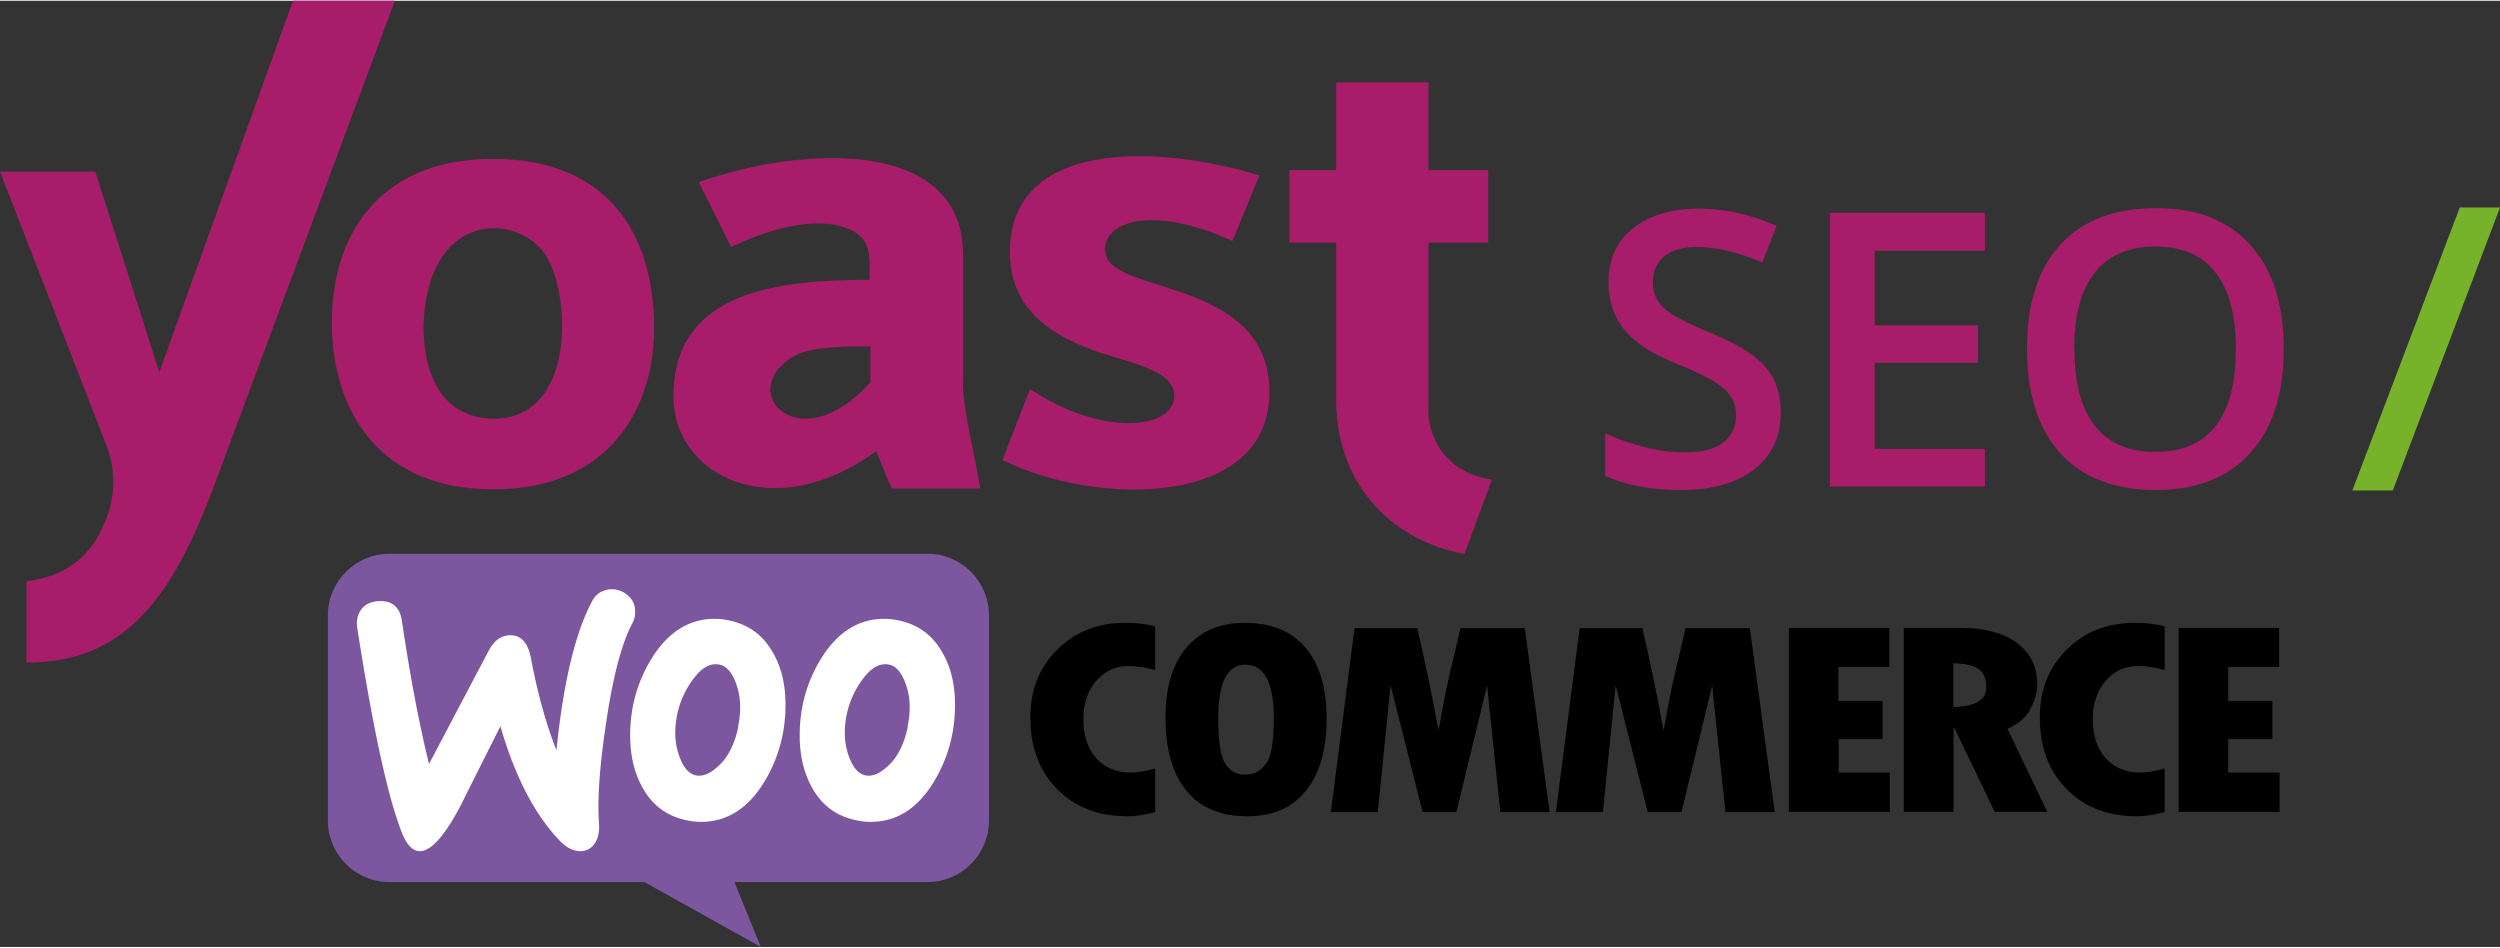
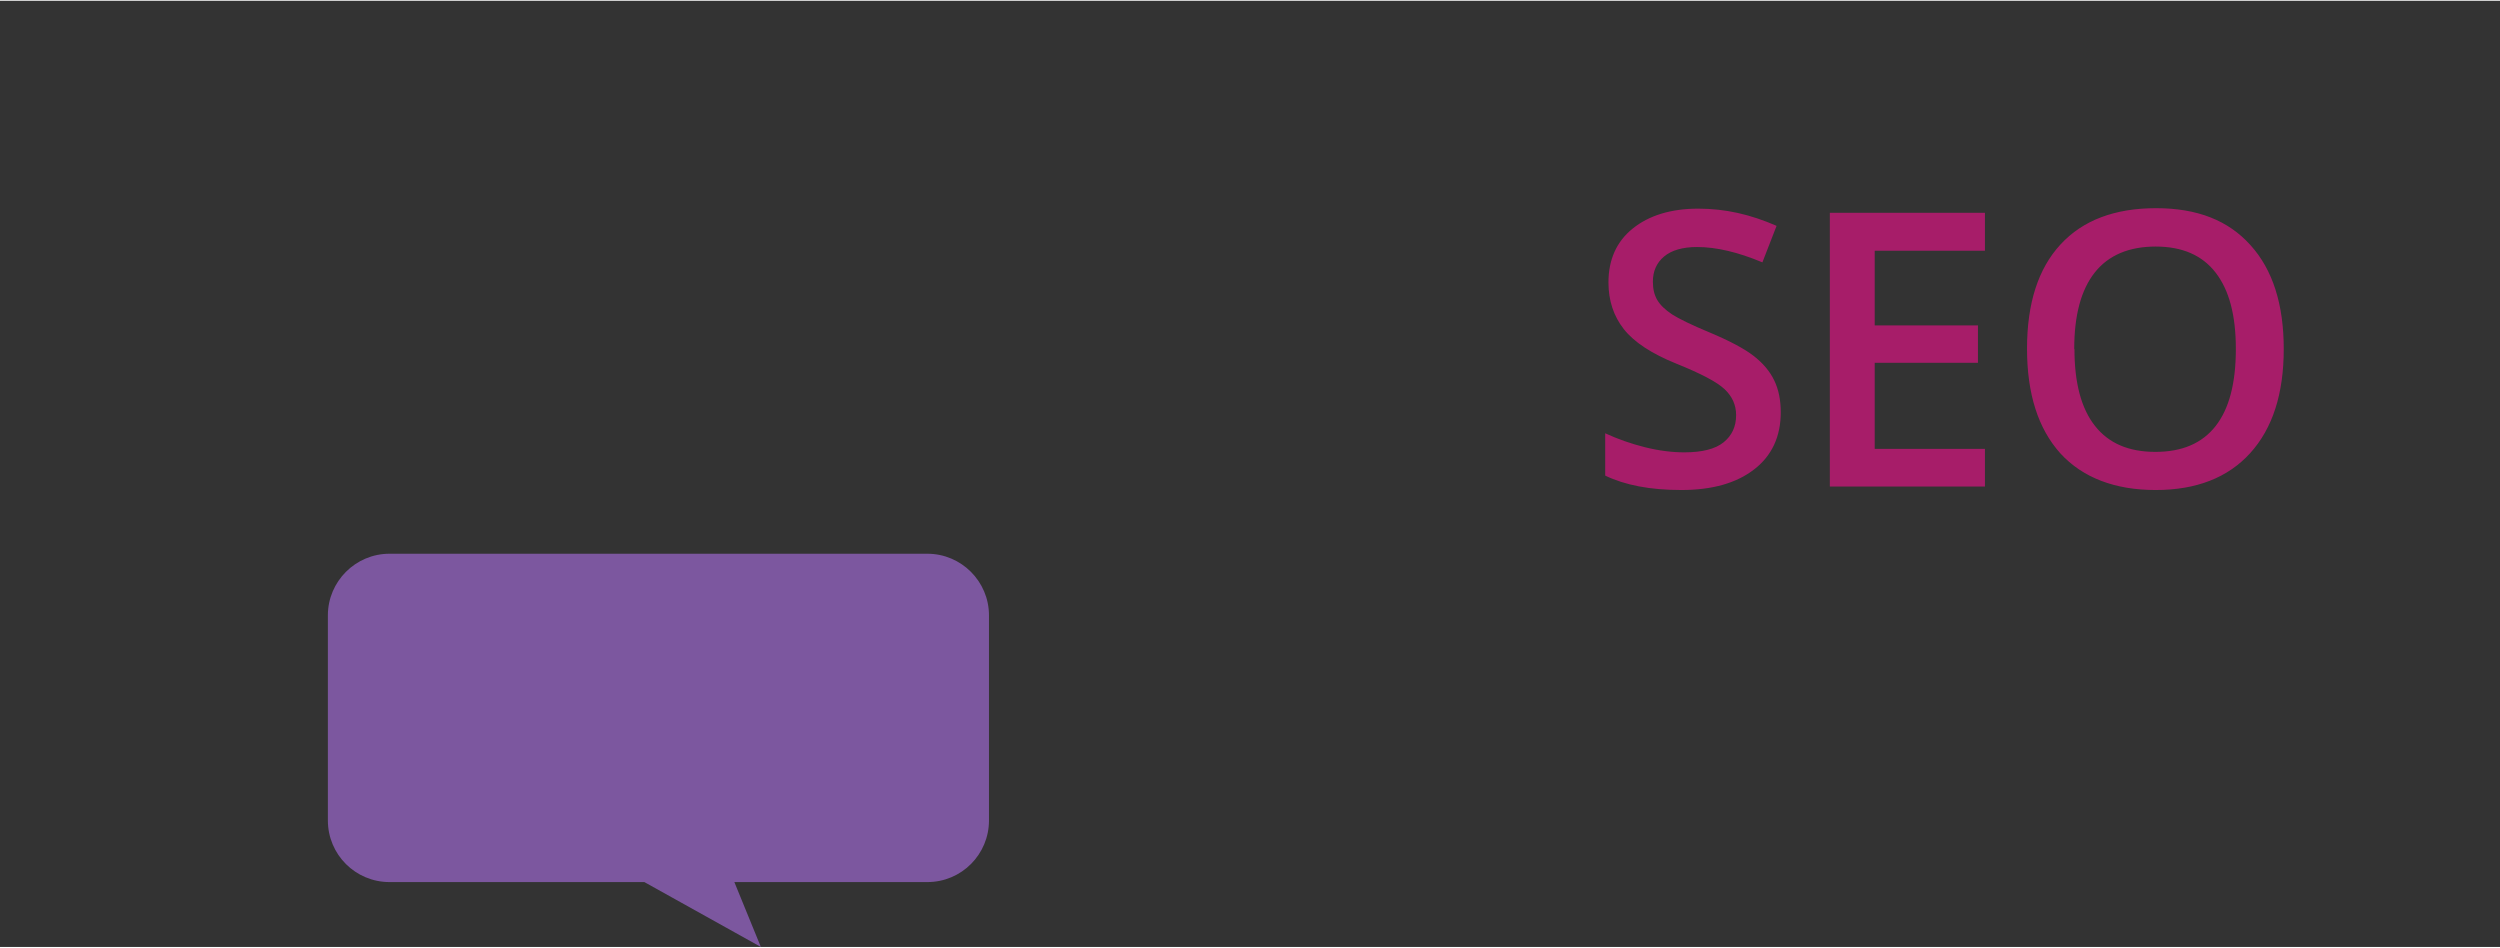
<svg xmlns="http://www.w3.org/2000/svg" width="153" height="58" role="img" aria-hidden="true" focusable="false" viewBox="0 0 107.51 40.69">
  <rect x="0" y="0" width="107.51" height="40.69" fill="#333333" stroke="none" />
  <path fill="#7c579f" fill-rule="evenodd" d="M16.75 23.78h23.13c1.46 0 2.65 1.19 2.65 2.65v8.82c0 1.46-1.18 2.65-2.65 2.65h-8.3l1.14 2.79-5.01-2.79H16.75c-1.46 0-2.65-1.18-2.65-2.65v-8.82c0-1.46 1.19-2.65 2.65-2.65Z" />
-   <path fill="#fff" d="M15.53 26.18c.17-.22.41-.34.73-.36.59-.04.93.24 1.02.83.36 2.42.75 4.48 1.17 6.17L21 27.98c.23-.44.52-.67.87-.69.51-.04.83.29.96.97.29 1.54.66 2.86 1.1 3.97.3-2.95.82-5.08 1.53-6.4a.92.92 0 0 1 .77-.52c.27-.02.52.06.73.23.22.17.34.39.35.67.01.2-.02.39-.11.55-.45.84-.83 2.24-1.12 4.2-.29 1.89-.4 3.37-.32 4.43.02.29-.02.55-.13.76-.14.26-.35.4-.62.42-.31.02-.61-.12-.92-.43-1.08-1.11-1.94-2.76-2.57-4.94-.75 1.49-1.31 2.6-1.68 3.35-.68 1.31-1.27 1.99-1.75 2.02-.32.02-.59-.24-.81-.8-.6-1.52-1.24-4.46-1.92-8.82-.04-.3.02-.57.18-.78ZM40.51 28c-.42-.73-1.04-1.18-1.86-1.35-.22-.05-.43-.07-.63-.07-1.11 0-2.02.58-2.73 1.74-.6.99-.9 2.08-.9 3.27 0 .9.19 1.66.56 2.3.42.73 1.04 1.18 1.86 1.35.22.05.43.07.63.07 1.13 0 2.03-.58 2.73-1.74.6-1 .9-2.1.9-3.29 0-.9-.19-1.66-.56-2.28Zm-1.47 3.22c-.16.76-.45 1.34-.89 1.72-.34.31-.65.43-.94.37-.28-.06-.51-.31-.68-.75-.14-.36-.2-.72-.2-1.06a3.847 3.847 0 0 1 .7-2.23c.39-.57.79-.81 1.21-.72.28.06.51.31.68.75.14.36.2.72.2 1.06 0 .3-.03.58-.09.85ZM33.22 28c-.42-.73-1.04-1.18-1.86-1.35-.22-.05-.43-.07-.63-.07-1.11 0-2.02.58-2.73 1.74-.6.99-.9 2.08-.9 3.27 0 .9.19 1.66.56 2.3.42.73 1.04 1.18 1.86 1.35.22.05.43.07.63.07 1.12 0 2.03-.58 2.73-1.74.6-1 .9-2.1.9-3.29 0-.9-.19-1.66-.56-2.28Zm-1.47 3.22c-.16.76-.45 1.34-.89 1.72-.34.31-.65.43-.94.37-.28-.06-.51-.31-.68-.75-.14-.36-.2-.72-.2-1.06a3.847 3.847 0 0 1 .7-2.23c.39-.57.79-.81 1.21-.72.28.06.51.31.68.75.14.36.2.72.2 1.06 0 .3-.03.58-.09.85Z" />
-   <path d="M45.47 27.9c-.78.77-1.16 1.74-1.16 2.92 0 1.27.38 2.3 1.15 3.08.77.78 1.77 1.17 3.01 1.17.36 0 .76-.06 1.21-.18v-1.88c-.4.12-.76.18-1.06.18-.62 0-1.11-.21-1.48-.62-.37-.41-.55-.97-.55-1.69 0-.66.18-1.2.55-1.63.37-.43.83-.64 1.38-.64.36 0 .75.06 1.16.17V26.9c-.39-.1-.81-.15-1.27-.15-1.19 0-2.17.38-2.94 1.15Zm8.06-1.15c-1.07 0-1.91.36-2.51 1.07-.6.71-.9 1.71-.9 2.98 0 1.38.3 2.44.9 3.17.6.73 1.46 1.1 2.6 1.1s1.95-.37 2.54-1.1c.59-.73.89-1.76.89-3.09s-.3-2.35-.91-3.06c-.6-.71-1.48-1.07-2.62-1.07Zm.92 6.04c-.21.33-.52.49-.92.49-.37 0-.65-.16-.85-.49-.2-.33-.29-.98-.29-1.96 0-1.52.39-2.28 1.16-2.28.82 0 1.23.77 1.23 2.32 0 .96-.11 1.6-.32 1.93Zm8.36-5.82-.42 1.78c-.11.45-.21.92-.3 1.4l-.23 1.23c-.22-1.23-.52-2.7-.91-4.4h-2.7l-1.02 7.91h2.02l.55-5.45 1.38 5.45h1.45l1.32-5.44.57 5.44h2.12l-1.07-7.91h-2.76Zm9.68 0-.42 1.78c-.11.45-.21.92-.3 1.4l-.23 1.23c-.22-1.23-.52-2.7-.91-4.4h-2.7l-1.02 7.91h2.02l.55-5.45 1.38 5.45h1.45l1.32-5.44.57 5.44h2.12l-1.07-7.91h-2.76Zm6.57 4.78h1.9v-1.64h-1.9v-1.46h2.19v-1.68h-4.32v7.91h4.34v-1.69h-2.2v-1.44Zm8.22-1.25c.22-.36.33-.73.33-1.11 0-.75-.29-1.34-.87-1.77-.58-.43-1.38-.65-2.38-.65h-2.49v7.91h2.14v-3.6h.04l1.73 3.6h2.26l-1.71-3.57c.42-.18.75-.45.97-.81ZM84 30.37v-1.88c.51.01.87.1 1.09.25.22.16.33.42.33.79 0 .54-.47.82-1.42.84Zm4.88-2.47c-.78.77-1.16 1.74-1.16 2.92 0 1.27.38 2.3 1.15 3.08.77.78 1.77 1.17 3.01 1.17.36 0 .76-.06 1.21-.18v-1.88c-.4.12-.76.18-1.06.18-.62 0-1.11-.21-1.48-.62-.37-.41-.55-.97-.55-1.69 0-.66.18-1.2.55-1.63.37-.43.83-.64 1.38-.64.36 0 .75.06 1.16.17V26.9c-.39-.1-.81-.15-1.27-.15-1.18 0-2.17.38-2.94 1.15Zm6.94 5.29v-1.44h1.9v-1.64h-1.9v-1.46h2.19v-1.68h-4.32v7.91h4.34v-1.69h-2.2Z" />
  <g fill="#a71d69">
-     <path d="M21.21 6.8c-4.96 0-6.94 3.33-6.94 7.03s1.95 7.18 6.94 7.18 6.93-3.48 6.92-6.95c-.01-4.22-2.15-7.26-6.92-7.26Zm-3 7.24c.12-4.96 3.93-4.95 5.2-3.18 1.16 1.62 1.4 7.15-2.2 7.11-1.66-.02-2.96-1.14-3-3.94ZM61.43 17.58V10.4H64V7.28h-2.57V3.51h-3.97v3.77h-2.01v3.12h2.01v6.77c0 3.85 2.68 6.14 5.52 6.61l1.18-3.19c-1.65-.21-2.72-1.44-2.74-3.02ZM41.42 16.44v-5.4c0-.2-.01-.38-.03-.56-.34-4.36-6.54-4.35-11.34-2.68l1.39 2.79c3.12-1.48 4.99-1.1 5.65-.37.02.02.03.04.05.06.33.45.25 1.16.25 1.72-4.08 0-8.43.54-8.43 5.02 0 3.4 4.27 5.59 8.72 2.35l.66 1.6h3.82c-.34-1.87-.75-3.48-.75-4.53Zm-3.99-.03c-3.14 3.51-6.02.21-3.07-1.24.87-.3 2.04-.31 3.07-.31v1.55ZM47.51 10.75c0-1.33 2.13-1.95 5.49-.42l1.16-2.82c-4.52-1.37-10.69-1.49-10.73 3.24-.02 2.27 1.43 3.48 3.53 4.26 1.45.54 3.54.82 3.54 1.97 0 1.51-3.25 1.74-6.2-.29l-1.19 3.06c4.03 2 11.52 2.06 11.48-2.96-.04-4.97-7.06-4.12-7.06-6.04ZM12.6 0 6.85 15.97 4.1 7.35H0l4.58 11.78c.39 1 .39 2.12 0 3.12-.51 1.31-1.37 2.44-3.44 2.72v3.49c4.05 0 6.23-2.49 8.19-7.94L16.98 0H12.6Z" />
-   </g>
+     </g>
  <g fill="#a71d69">
    <path d="M76.58 17.69c0 1.05-.38 1.87-1.14 2.46s-1.8.89-3.14.89-2.42-.21-3.27-.62V18.6c.54.25 1.11.45 1.71.6s1.17.22 1.69.22c.76 0 1.33-.14 1.69-.43s.54-.68.54-1.17c0-.44-.17-.81-.5-1.12-.33-.31-1.02-.67-2.06-1.09-1.07-.43-1.83-.93-2.27-1.49-.44-.56-.66-1.23-.66-2.01 0-.98.35-1.76 1.05-2.32.7-.56 1.64-.85 2.81-.85s2.25.25 3.37.74l-.61 1.57c-1.05-.44-1.98-.66-2.81-.66-.62 0-1.1.14-1.42.41-.32.27-.48.63-.48 1.08 0 .31.06.57.19.79s.34.42.64.62c.3.19.83.45 1.6.77.86.36 1.5.7 1.9 1.01.4.31.7.66.89 1.06.19.39.28.85.28 1.39ZM85.36 20.89h-6.67V9.12h6.67v1.63h-4.74v3.21h4.44v1.61h-4.44v3.7h4.74v1.63ZM98.21 14.98c0 1.92-.48 3.41-1.44 4.47-.96 1.06-2.32 1.59-4.07 1.59s-3.14-.53-4.1-1.58c-.95-1.06-1.43-2.55-1.43-4.5s.48-3.44 1.44-4.48c.96-1.04 2.33-1.56 4.11-1.56s3.11.53 4.06 1.59c.96 1.06 1.43 2.55 1.43 4.47Zm-9 0c0 1.45.29 2.55.88 3.3.59.75 1.45 1.12 2.6 1.12s2.01-.37 2.59-1.11c.58-.74.87-1.84.87-3.31s-.29-2.54-.87-3.29c-.58-.75-1.44-1.12-2.58-1.12s-2.03.37-2.62 1.12c-.59.75-.88 1.84-.88 3.29Z" />
  </g>
-   <path fill="#77b22b" d="m101.16 21.06 4.62-12.17h1.73l-4.61 12.17h-1.74z" />
</svg>